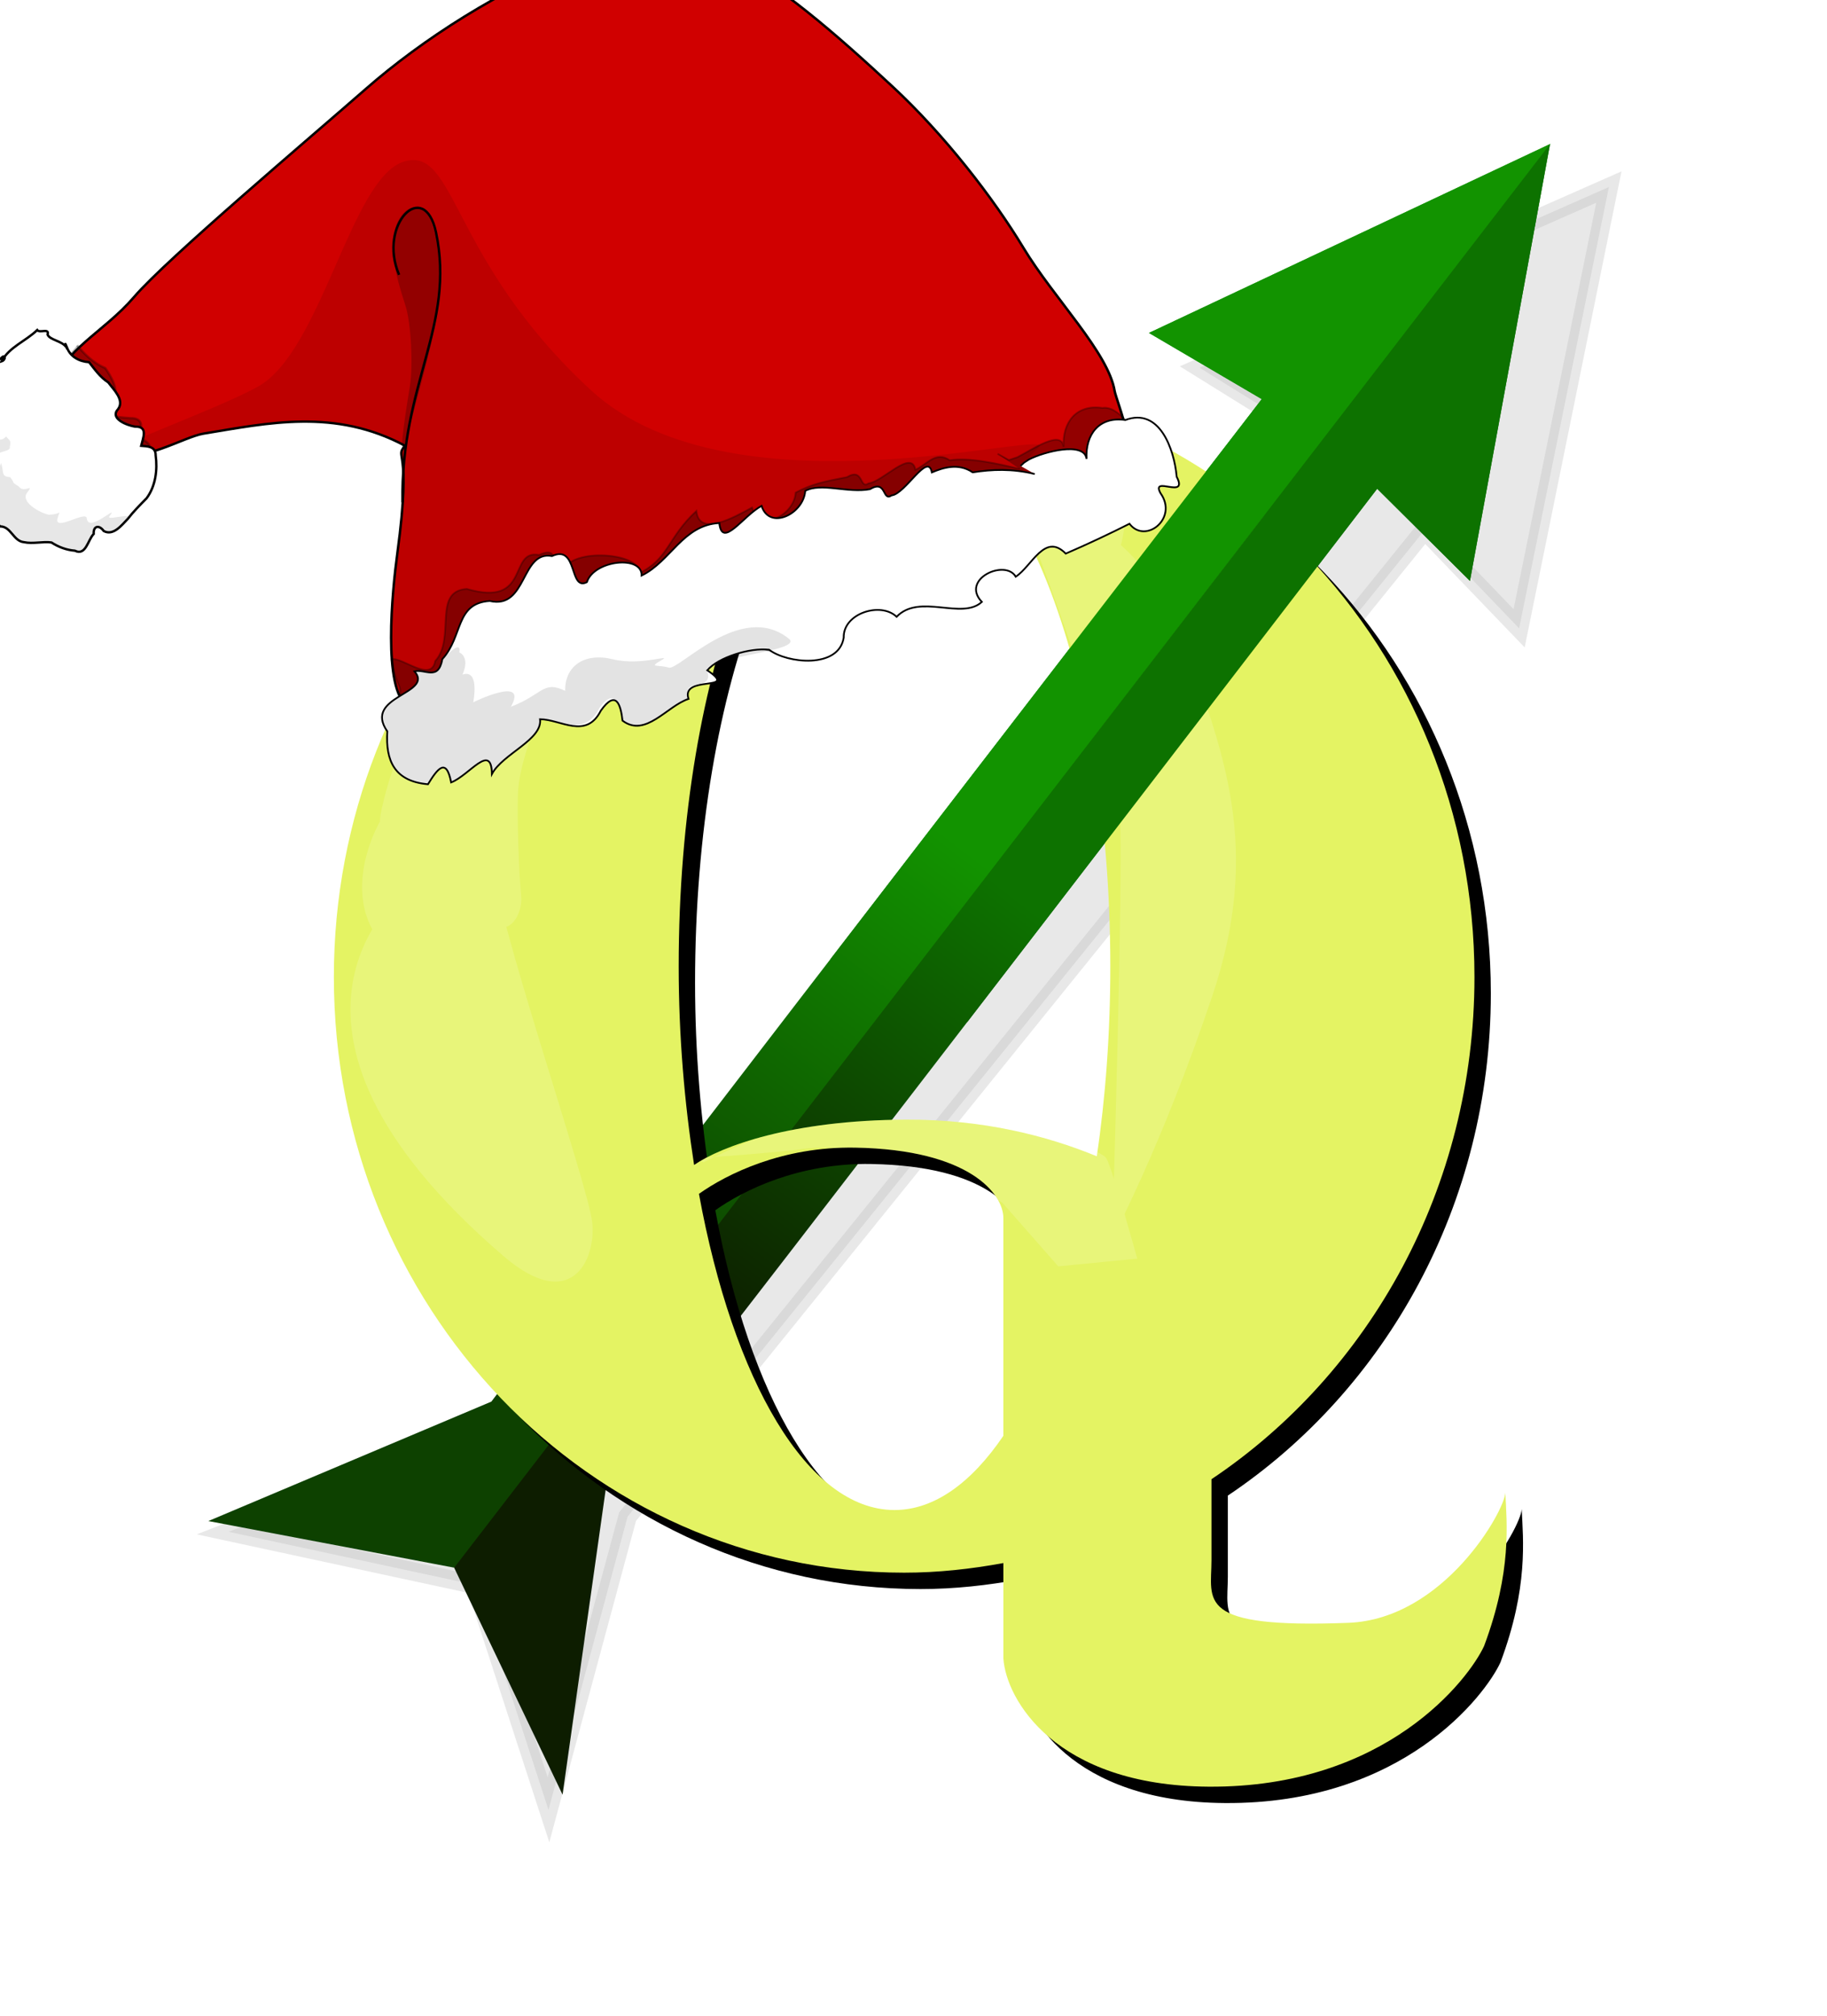
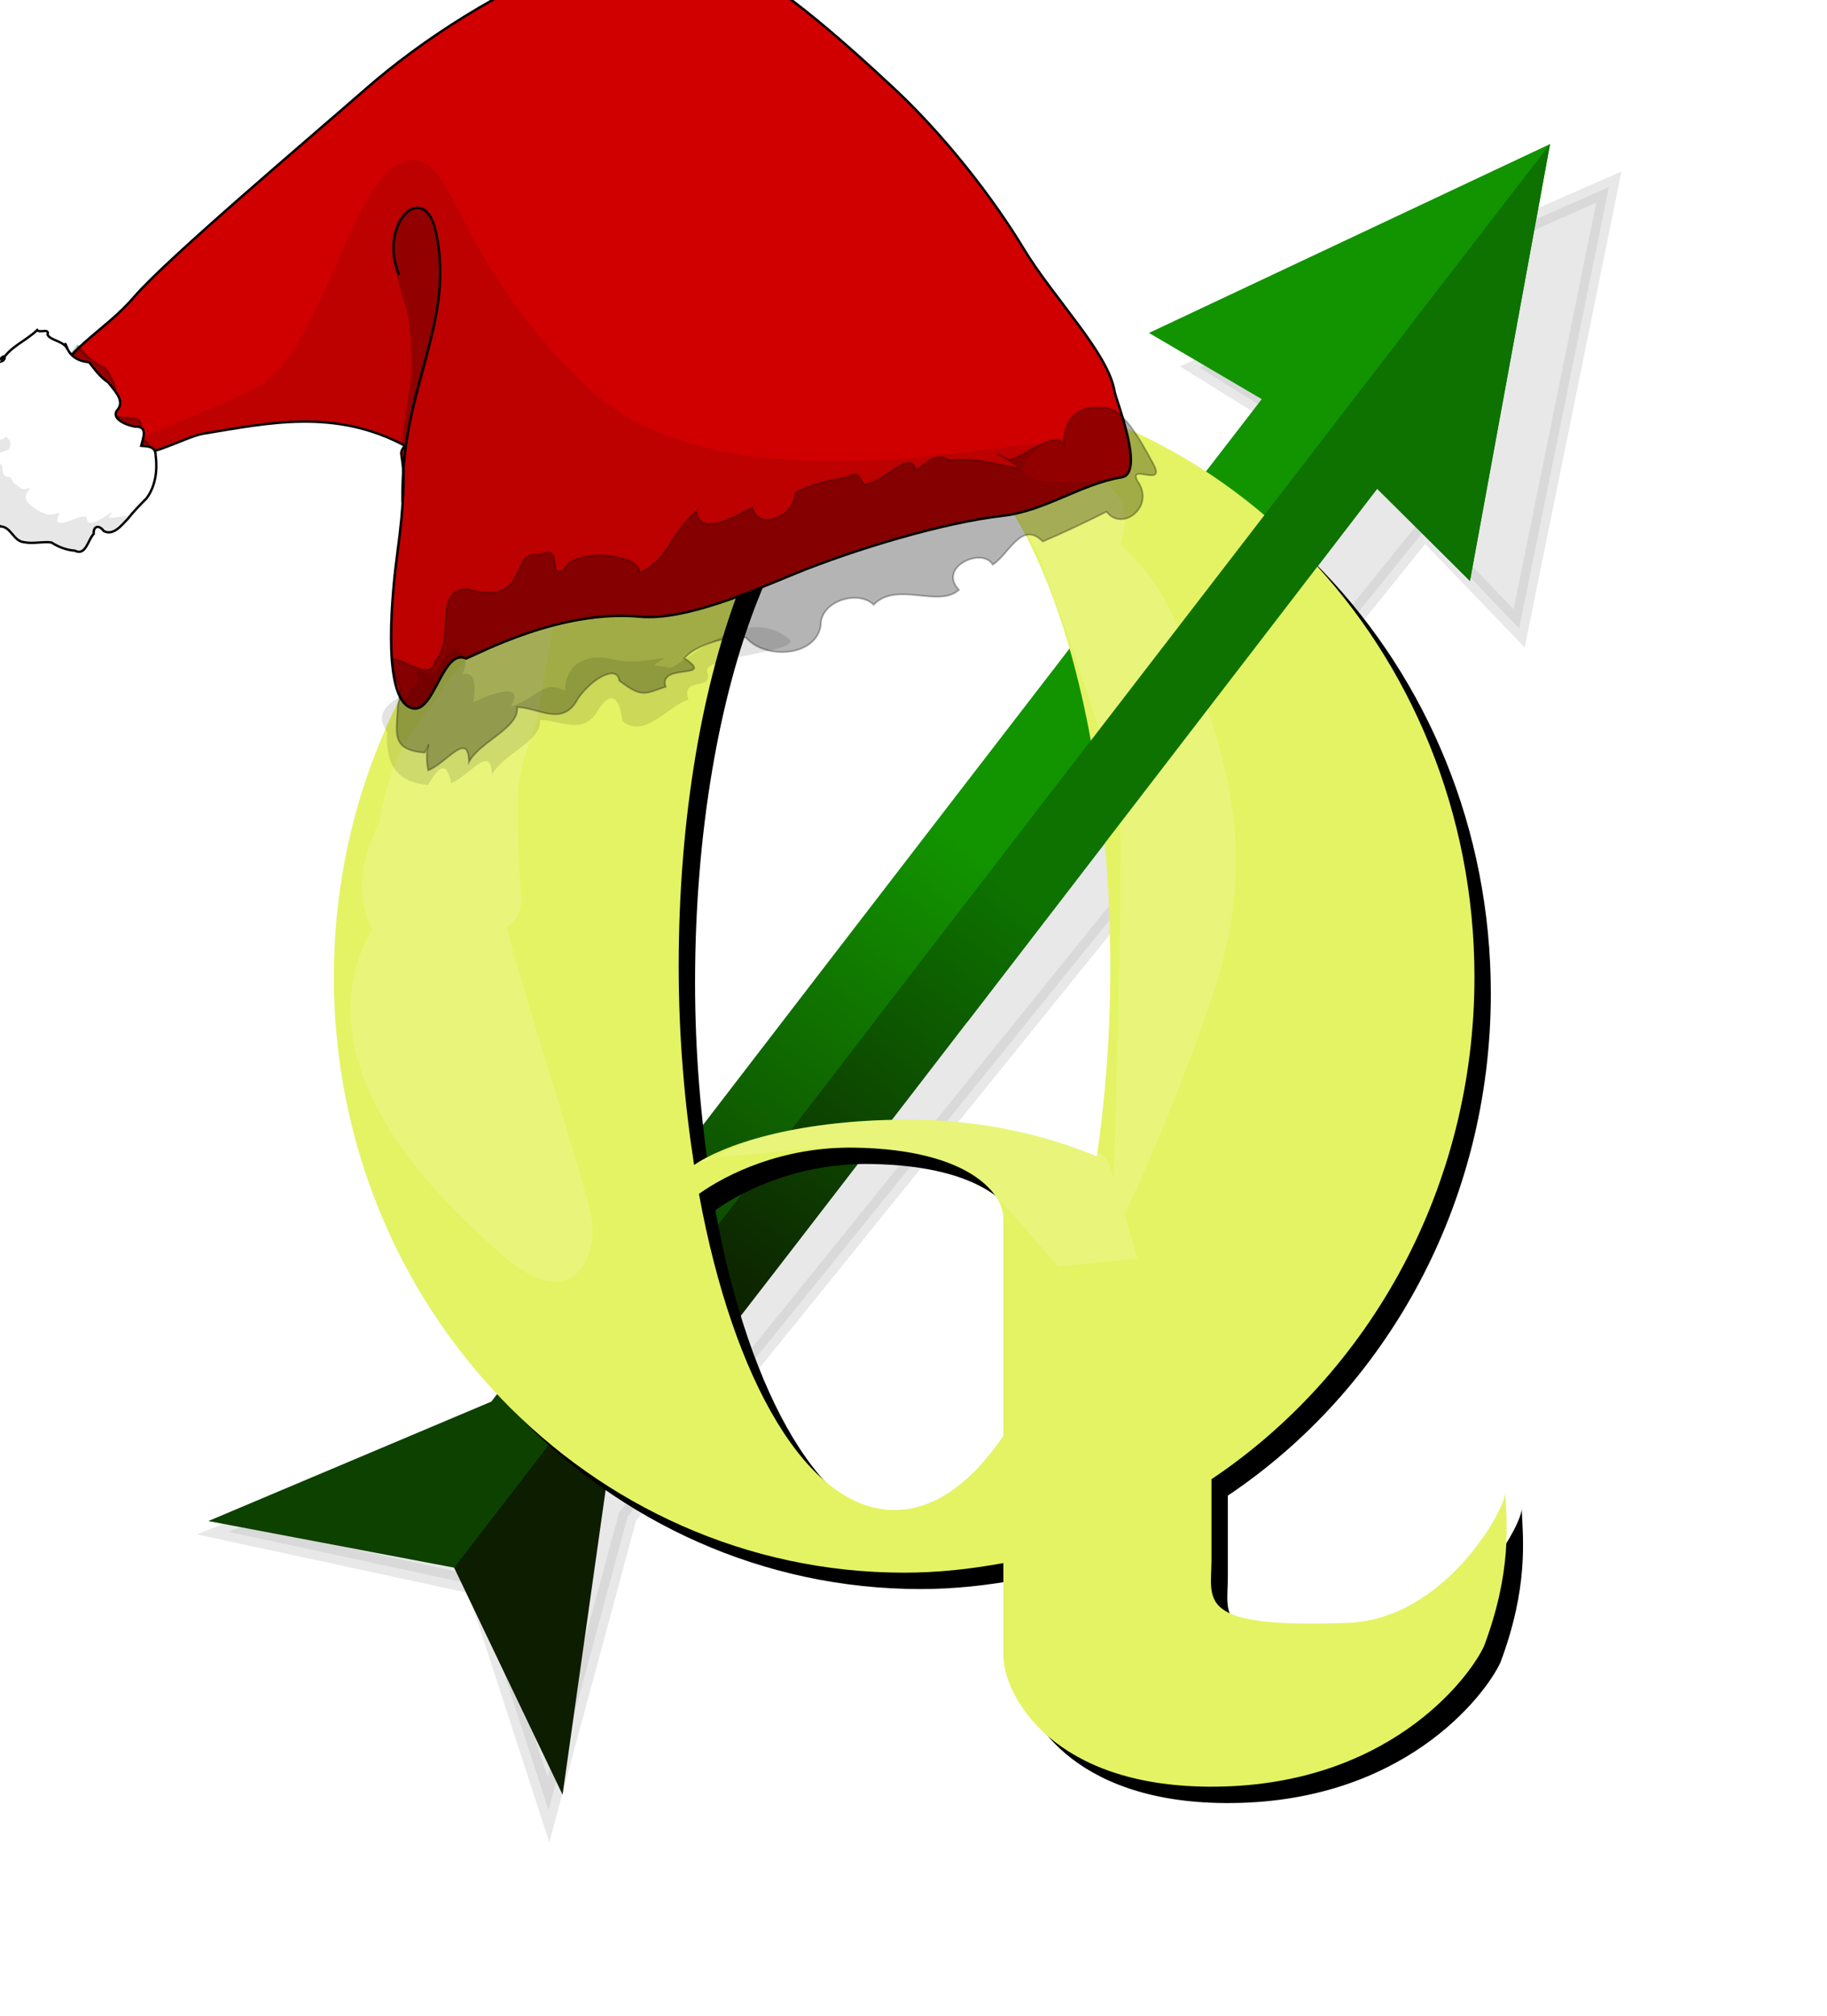
<svg xmlns="http://www.w3.org/2000/svg" xmlns:ns1="http://www.inkscape.org/namespaces/inkscape" xmlns:ns2="http://sodipodi.sourceforge.net/DTD/sodipodi-0.dtd" xmlns:xlink="http://www.w3.org/1999/xlink" width="59.266" height="65.359" id="svg4907" version="1.1" ns1:version="0.48.5 r10040" ns2:docname="qgis_icon.svg">
  <defs id="defs4909">
    <clipPath clipPathUnits="userSpaceOnUse" id="clipPath4144">
      <rect style="fill:#000000;stroke:none" id="rect4146" width="42.875" height="39.625" x="565.161" y="646.181" transform="matrix(1,-0.014,0.014,1,0,0)" />
    </clipPath>
    <linearGradient ns1:collect="always" xlink:href="#linearGradient5342-4-9-7" id="linearGradient3970-6" gradientUnits="userSpaceOnUse" gradientTransform="translate(156.088,208.944)" x1="413.407" y1="477.579" x2="423.643" y2="463.79" />
    <linearGradient id="linearGradient5342-4-9-7">
      <stop style="stop-color:#0d4100;stop-opacity:1;" offset="0" id="stop5344-0-0-6" />
      <stop style="stop-color:#129300;stop-opacity:1;" offset="1" id="stop5346-85-9-0" />
    </linearGradient>
    <linearGradient y2="463.79" x2="423.643" y1="477.579" x1="413.407" gradientTransform="matrix(-0.283,-0.959,-0.959,0.283,1144.742,948.302)" gradientUnits="userSpaceOnUse" id="linearGradient4111" xlink:href="#linearGradient5342-4-0-4" ns1:collect="always" />
    <linearGradient id="linearGradient5342-4-0-4">
      <stop style="stop-color:#0d1d00;stop-opacity:1;" offset="0" id="stop5344-0-9-7" />
      <stop style="stop-color:#0d7200;stop-opacity:1;" offset="1" id="stop5346-85-5-3" />
    </linearGradient>
    <clipPath clipPathUnits="userSpaceOnUse" id="clipPath4825-8">
      <path style="fill:#e4f363;fill-opacity:1;stroke:none" d="m 485.063,446.793 c -9.774,0.517 -17.562,8.976 -17.562,19.312 0,10.67 8.284,19.312 18.5,19.312 1.105,0 2.167,-0.119 3.219,-0.312 l 0,3.094 c 0.085,1.316 1.673,4.123 6.656,4.156 5.77,0.039 8.449,-3.498 8.938,-4.562 0.909,-2.43 0.734,-3.989 0.688,-4.969 -0.019,0.588 -1.996,4.101 -5.094,4.219 -4.98,0.189 -4.438,-0.712 -4.438,-2.031 l 0,-2.625 c 5.128,-3.432 8.531,-9.447 8.531,-16.281 0,-10.67 -8.284,-19.312 -18.5,-19.312 C 485.682,446.793 485.379,446.777 485.063,446.793 z m 0.625,1.375 c 3.87,0 7,7.861 7,17.594 0,2.163 -0.154,4.241 -0.438,6.156 -1.618,-0.665 -3.682,-1.197 -6.188,-1.188 -3.702,0.014 -5.987,0.859 -6.875,1.469 -0.31,-1.993 -0.5,-4.168 -0.5,-6.438 C 478.688,456.029 481.818,448.168 485.688,448.168 z m -1.281,23.469 c 3.739,0.064 4.812,1.516 4.812,2.281 l 0,7.062 c -1.036,1.525 -2.243,2.406 -3.531,2.406 -2.824,0 -5.236,-4.198 -6.344,-10.25 C 480.238,472.5 482.045,471.597 484.407,471.637 Z" id="path4827-5" ns1:connector-curvature="0" ns1:export-filename="/home/webmaster/Desktop/path3895-6-6-7-4-4-0_2.png" ns1:export-xdpi="300" ns1:export-ydpi="300" />
    </clipPath>
    <filter ns1:collect="always" id="filter4776-5" x="-0.332" width="1.664" y="-0.393" height="1.787" style="color-interpolation-filters:sRGB">
      <feGaussianBlur ns1:collect="always" stdDeviation="0.652" id="feGaussianBlur4778-0" />
    </filter>
    <filter ns1:collect="always" id="filter4947-8-4" style="color-interpolation-filters:sRGB">
      <feGaussianBlur ns1:collect="always" stdDeviation="1.016" id="feGaussianBlur4949-0-5" />
    </filter>
    <linearGradient ns1:collect="always" xlink:href="#linearGradient5342-4-9" id="linearGradient3970" gradientUnits="userSpaceOnUse" gradientTransform="translate(156.088,208.944)" x1="413.407" y1="477.579" x2="423.643" y2="463.79" />
    <linearGradient id="linearGradient5342-4-9">
      <stop style="stop-color:#0d4100;stop-opacity:1;" offset="0" id="stop5344-0-0" />
      <stop style="stop-color:#129300;stop-opacity:1;" offset="1" id="stop5346-85-9" />
    </linearGradient>
    <linearGradient ns1:collect="always" xlink:href="#linearGradient5342-4-0-4" id="linearGradient3972" gradientUnits="userSpaceOnUse" gradientTransform="matrix(-0.283,-0.959,-0.959,0.283,1144.742,948.302)" x1="413.407" y1="477.579" x2="423.643" y2="463.79" />
    <linearGradient id="linearGradient4887">
      <stop style="stop-color:#0d1d00;stop-opacity:1;" offset="0" id="stop4889" />
      <stop style="stop-color:#0d7200;stop-opacity:1;" offset="1" id="stop4891" />
    </linearGradient>
    <filter ns1:collect="always" id="filter5427-2-5" style="color-interpolation-filters:sRGB">
      <feGaussianBlur ns1:collect="always" stdDeviation="0.488" id="feGaussianBlur5429-2-8" />
    </filter>
  </defs>
  <ns2:namedview id="base" pagecolor="#ffffff" bordercolor="#666666" borderopacity="1.0" ns1:pageopacity="0.0" ns1:pageshadow="2" ns1:zoom="5.6" ns1:cx="20.060543" ns1:cy="36.394621" ns1:document-units="px" ns1:current-layer="layer2" showgrid="false" width="0px" height="0px" fit-margin-top="0" fit-margin-left="0" fit-margin-right="0" fit-margin-bottom="0" ns1:window-width="1920" ns1:window-height="1017" ns1:window-x="-8" ns1:window-y="-8" ns1:window-maximized="1" />
  <g ns1:label="Layer 1" ns1:groupmode="layer" id="layer1" transform="translate(-293.224,-451.111)">
    <path style="opacity:0.3;fill:#000000;fill-opacity:1;stroke:#060000;stroke-width:0.6;stroke-miterlimit:4;stroke-opacity:1;stroke-dasharray:none;filter:url(#filter5427-2-5)" d="m 445.498,443.642 -13.437,5.468 3.536,2.341 c 0,0 -21.736,25.201 -26.721,31.088 l -9.377,3.366 7.947,1.955 2.158,7.352 2.839,-9.422 26.761,-31.211 2.97,3.273 L 445.498,443.642 Z" id="path3895-6-6-7-4-6-2-7-5" ns1:connector-curvature="0" ns1:export-xdpi="300" ns1:export-ydpi="300" ns1:export-filename="/home/webmaster/Desktop/path3895-6-6-7-4-4-0_2.png" transform="matrix(1,-0.029,0.029,1,-112.949,26.452)" />
    <g id="g3966" transform="matrix(1,0.014,-0.014,1,-245.102,-201.7)">
      <path ns1:connector-curvature="0" id="path3895-6-6-7-4-6-8-4" d="m 597.711,649.106 -12.938,6.312 3.688,2.094 c 0,0 -19.961,26.63 -24.531,32.844 l -9.125,4 8.031,1.406 L 597.711,649.106 Z" style="fill:url(#linearGradient3970);fill-opacity:1;stroke:none" />
      <path ns1:connector-curvature="0" id="path3895-6-6-7-4-6-8-4-5" d="m 597.694,649.116 -2.398,14.194 -3.051,-2.945 c 0,0 -19.901,26.674 -24.57,32.815 l -1.257,9.884 -3.619,-7.306 L 597.694,649.116 Z" style="fill:url(#linearGradient3972);fill-opacity:1;stroke:none" />
    </g>
    <path ns1:connector-curvature="0" style="fill:#000000;fill-opacity:1;stroke:none;filter:url(#filter4947-8-4)" d="m 322.147,464.004 c -9.774,0.517 -17.562,8.976 -17.562,19.312 0,10.67 8.284,19.312 18.5,19.312 1.105,0 2.167,-0.119 3.219,-0.312 l 0,3.094 c 0.085,1.316 1.673,4.123 6.656,4.156 5.77,0.039 8.449,-3.498 8.938,-4.562 0.909,-2.43 0.734,-3.989 0.688,-4.969 -0.019,0.588 -1.996,4.101 -5.094,4.219 -4.98,0.189 -4.438,-0.712 -4.438,-2.031 l 0,-2.625 c 5.128,-3.432 8.531,-9.447 8.531,-16.281 0,-10.67 -8.284,-19.312 -18.5,-19.312 C 322.765,464.004 322.462,463.987 322.147,464.004 z m 0.625,1.375 c 3.87,0 7,7.861 7,17.594 0,2.163 -0.154,4.241 -0.438,6.156 -1.618,-0.665 -3.682,-1.197 -6.188,-1.188 -3.702,0.014 -5.987,0.859 -6.875,1.469 -0.31,-1.993 -0.5,-4.168 -0.5,-6.438 C 315.772,473.239 318.901,465.379 322.772,465.379 z m -1.281,23.469 c 3.739,0.064 4.812,1.516 4.812,2.281 l 0,7.062 c -1.036,1.525 -2.243,2.406 -3.531,2.406 -2.824,0 -5.236,-4.198 -6.344,-10.25 C 317.322,489.71 319.128,488.807 321.49,488.847 Z" id="path3050-3-9-3-4-2-4" ns1:export-filename="/home/webmaster/Desktop/path3895-6-6-7-4-4-0_2.png" ns1:export-xdpi="300" ns1:export-ydpi="300" />
    <path style="fill:#e4f363;fill-opacity:1;stroke:none" d="m 321.616,463.473 c -9.774,0.517 -17.562,8.976 -17.562,19.312 0,10.67 8.284,19.312 18.5,19.312 1.105,0 2.167,-0.119 3.219,-0.312 l 0,3.094 c 0.085,1.316 1.673,4.123 6.656,4.156 5.77,0.039 8.449,-3.498 8.938,-4.562 0.909,-2.43 0.734,-3.989 0.688,-4.969 -0.019,0.588 -1.996,4.101 -5.094,4.219 -4.98,0.189 -4.438,-0.712 -4.438,-2.031 l 0,-2.625 c 5.128,-3.432 8.531,-9.447 8.531,-16.281 0,-10.67 -8.284,-19.312 -18.5,-19.312 C 322.234,463.473 321.931,463.457 321.616,463.473 z m 0.625,1.375 c 3.87,0 7,7.861 7,17.594 0,2.163 -0.154,4.241 -0.438,6.156 -1.618,-0.665 -3.682,-1.197 -6.188,-1.188 -3.702,0.014 -5.987,0.859 -6.875,1.469 -0.31,-1.993 -0.5,-4.168 -0.5,-6.438 C 315.241,472.709 318.371,464.848 322.241,464.848 z m -1.281,23.469 c 3.739,0.064 4.812,1.516 4.812,2.281 l 0,7.062 c -1.036,1.525 -2.243,2.406 -3.531,2.406 -2.824,0 -5.236,-4.198 -6.344,-10.25 C 316.791,489.18 318.598,488.277 320.96,488.317 Z" id="path3050-3-9-3-2-3" ns1:connector-curvature="0" ns1:export-filename="/home/webmaster/Desktop/path3895-6-6-7-4-4-0_2.png" ns1:export-xdpi="300" ns1:export-ydpi="300" />
    <path id="path4738-5" style="opacity:0.383;fill:#ffffff;stroke:none;filter:url(#filter4776-5)" d="m 488.434,448.935 c 0,0 3.005,0.53 4.154,1.237 1.149,0.707 0.177,2.652 0.177,2.652 L 490.644,452.912 Z M 479.5,472.112 c 0,0 2.375,-1.25 4,-1.438 1.625,-0.188 4.438,-0.25 5.562,0.062 1.125,0.312 3.312,0.938 3.5,1.25 0.188,0.312 1,3.25 1,3.25 l -2.562,0.25 -1.812,-2.062 c 0,0 -2.688,-1.625 -3.062,-1.625 -0.375,0 -2.562,-0.25 -3.375,-0.125 C 481.938,471.8 479.188,471.987 479.188,471.987 z m -10.506,-11.042 c -0.015,-0.288 0.414,-1.957 0.763,-2.41 0.349,-0.452 -1.015,1.32 1.489,-2.211 0.396,-0.559 2.302,-2.231 1.876,-1.672 -0.575,0.755 -1.697,3.243 -1.849,3.45 -0.152,0.207 -0.44,1.94 -0.582,2.72 -0.298,1.627 0.786,3.186 0.718,3.885 -0.068,0.699 -2.19,0.993 -2.795,-0.555 C 468.009,462.729 468.994,461.071 468.994,461.071 z m 2.84,-0.478 c -0.072,-0.28 0.018,-2.001 0.27,-2.513 0.252,-0.512 -0.734,1.495 1.021,-2.462 0.278,-0.626 1.436,-2.71 1.508,-2.011 0.072,0.699 -0.512,4.2 -0.62,4.433 -0.108,0.233 -0.504,1.304 -0.54,2.096 -0.036,0.792 0.032,2.635 0.104,3.334 0.072,0.699 -0.579,1.739 -1.48,0.341 C 471.197,462.413 471.835,460.592 471.835,460.592 z m -1.982,2.655 c -0.125,-0.485 0.031,-3.472 0.469,-4.362 0.438,-0.889 1.469,-2.497 2.156,-3.467 0.688,-0.97 2.031,-2.747 2.156,-1.534 0.125,1.213 -0.812,4.528 -1,4.932 -0.188,0.404 -0.875,2.264 -0.938,3.638 -0.062,1.375 3.062,10.398 3.188,11.611 0.125,1.213 -0.685,2.969 -2.875,1.091 C 464.134,467.543 469.853,463.247 469.853,463.247 z m 19.709,-12.967 c 0,0 3.938,0.76 5.375,4.627 1.438,3.867 2.688,6.975 1.062,11.809 -1.625,4.834 -3.25,7.872 -3.25,7.872 0,0 0.375,-11.947 0.25,-13.811 C 492.874,458.912 489.562,450.28 489.562,450.28 Z" clip-path="url(#clipPath4825-8)" mask="none" ns1:connector-curvature="0" ns2:nodetypes="csccccssscccsscccscscccccccssccccscccssssssccsscsc" transform="translate(-163.447,16.68)" />
    <path style="fill:none;stroke:none" d="m 327.554,480.317 10.25,-13.75 3.188,3.062 2.344,-14.406 -13.031,6.375 3.688,2.094 c 0,0 -4.794,6.417 -10,13.375" id="path3895-6-6-7-4-4-0-2-0" ns1:connector-curvature="0" ns1:export-xdpi="300" ns1:export-ydpi="300" ns2:nodetypes="ccccccc" />
    <rect style="opacity:0.395;fill:none;stroke:none" id="rect5465-5-8" width="57.375" height="57.375" x="295.115" y="454.491" ns1:export-xdpi="94.117645" ns1:export-ydpi="94.117645" ns1:export-filename="/home/webmaster/Desktop/new_doc_128.png" />
    <g id="g3966-2" transform="matrix(1,0.014,-0.014,1,-245.102,-201.7)" clip-path="url(#clipPath4144)">
-       <path ns1:connector-curvature="0" id="path3895-6-6-7-4-6-8-4-4" d="m 597.711,649.106 -12.938,6.312 3.688,2.094 c 0,0 -19.961,26.63 -24.531,32.844 l -9.125,4 8.031,1.406 L 597.711,649.106 Z" style="fill:url(#linearGradient3970-6);fill-opacity:1;stroke:none" />
      <path ns1:connector-curvature="0" id="path3895-6-6-7-4-6-8-4-5-8" d="m 597.694,649.116 -2.398,14.194 -3.051,-2.945 c 0,0 -19.901,26.674 -24.57,32.815 l -1.257,9.884 -3.619,-7.306 L 597.694,649.116 Z" style="fill:url(#linearGradient4111);fill-opacity:1;stroke:none" />
    </g>
  </g>
  <g ns1:groupmode="layer" id="layer2" ns1:label="Layer">
    <g transform="matrix(0.095,-0.009,0.009,0.093,-3.63,-1.928)" id="layer1-7">
-       <path id="path1309" style="fill:#d00000;fill-opacity:1;fill-rule:evenodd;stroke:#000000;stroke-width:0.833px;stroke-linecap:butt;stroke-linejoin:miter;stroke-opacity:1" d="m 234.103,28.783 c -28.101,7.734 -56.904,23.114 -77.167,38.006 -20.262,14.892 -73.191,52.416 -85.275,64.307 -11.716,11.529 -25.555,15.55 -31.611,29.756 -2.335,5.479 15.837,22.005 19.398,23.721 9.241,4.453 24.305,-3.443 31.178,-3.914 22.307,-1.53 45.167,-4.499 67.76,10.793 -4.181,4.221 2.458,-0.323 -6.088,36.693 -3.014,13.053 -9.599,46.919 -1.507,53.38 8.039,6.42 12.949,-18.606 20.937,-14.774 -0.004,0.006 -0.002,0.021 -0.005,0.026 -0.002,0.005 -0.004,0.022 -0.005,0.026 4.7e-4,0.004 -0.006,0.023 -0.005,0.026 0.003,0.003 0.021,0.003 0.025,0.005 0.024,0.007 0.078,0.004 0.129,-0.002 0.015,0.007 0.035,0.002 0.05,0.01 0.057,0.027 0.108,0.059 0.165,0.087 l 0.048,-0.127 c 3.781,-0.977 33.263,-13.966 60.176,-8.743 15.171,2.944 39.369,-5.31 53.29,-9.615 22.076,-6.828 53.068,-12.998 72.728,-13.351 14.483,-0.26 27.587,-8.459 41.521,-9.415 8.22,-0.564 0.598,-27.066 0.428,-29.866 -0.817,-13.455 -17.565,-34.13 -26.191,-52.504 -8.626,-18.373 -23.082,-41.697 -39.004,-59.986 -15.92,-18.29 -37.4,-41.972 -52.524,-49.259 -15.124,-7.287 -17.953,-13.675 -48.451,-5.282 z" ns1:connector-curvature="0" />
+       <path id="path1309" style="fill:#d00000;fill-opacity:1;fill-rule:evenodd;stroke:#000000;stroke-width:0.833px;stroke-linecap:butt;stroke-linejoin:miter;stroke-opacity:1" d="m 234.103,28.783 c -28.101,7.734 -56.904,23.114 -77.167,38.006 -20.262,14.892 -73.191,52.416 -85.275,64.307 -11.716,11.529 -25.555,15.55 -31.611,29.756 -2.335,5.479 15.837,22.005 19.398,23.721 9.241,4.453 24.305,-3.443 31.178,-3.914 22.307,-1.53 45.167,-4.499 67.76,10.793 -4.181,4.221 2.458,-0.323 -6.088,36.693 -3.014,13.053 -9.599,46.919 -1.507,53.38 8.039,6.42 12.949,-18.606 20.937,-14.774 -0.004,0.006 -0.002,0.021 -0.005,0.026 -0.002,0.005 -0.004,0.022 -0.005,0.026 4.7e-4,0.004 -0.006,0.023 -0.005,0.026 0.003,0.003 0.021,0.003 0.025,0.005 0.024,0.007 0.078,0.004 0.129,-0.002 0.015,0.007 0.035,0.002 0.05,0.01 0.057,0.027 0.108,0.059 0.165,0.087 c 3.781,-0.977 33.263,-13.966 60.176,-8.743 15.171,2.944 39.369,-5.31 53.29,-9.615 22.076,-6.828 53.068,-12.998 72.728,-13.351 14.483,-0.26 27.587,-8.459 41.521,-9.415 8.22,-0.564 0.598,-27.066 0.428,-29.866 -0.817,-13.455 -17.565,-34.13 -26.191,-52.504 -8.626,-18.373 -23.082,-41.697 -39.004,-59.986 -15.92,-18.29 -37.4,-41.972 -52.524,-49.259 -15.124,-7.287 -17.953,-13.675 -48.451,-5.282 z" ns1:connector-curvature="0" />
      <path id="path5882" style="opacity:0.101;fill:#0e0000;fill-opacity:1;fill-rule:evenodd;stroke:none" d="m 166.956,93.344 c -18.233,4.417 -33.848,62.691 -56.319,72.822 -14.697,6.626 -54.749,16.693 -51.188,18.409 9.241,4.453 24.305,-3.443 31.178,-3.914 22.307,-1.53 45.167,-4.499 67.76,10.793 -4.181,4.221 2.458,-0.323 -6.088,36.693 -3.014,13.053 -9.599,46.919 -1.507,53.38 8.039,6.42 12.949,-18.606 20.937,-14.774 -0.004,0.006 -0.002,0.021 -0.005,0.026 -0.002,0.005 -0.004,0.022 -0.005,0.026 4.7e-4,0.004 -0.006,0.023 -0.005,0.026 0.003,0.003 0.021,0.003 0.025,0.005 0.024,0.007 0.078,0.004 0.129,-0.002 0.015,0.007 0.035,0.002 0.05,0.01 0.057,0.027 0.108,0.059 0.165,0.087 l 0.048,-0.127 c 3.781,-0.977 33.263,-13.966 60.176,-8.743 15.171,2.944 39.369,-5.31 53.29,-9.615 22.076,-6.828 53.068,-12.998 72.728,-13.351 14.483,-0.26 27.587,-8.459 41.521,-9.415 8.22,-0.564 -51.085,4.521 -27.45,-12.576 10.485,-7.584 -104.984,15.808 -149.314,-34.777 -43.895,-50.088 -37.455,-89.506 -56.127,-84.983 z" ns1:connector-curvature="0" />
      <path id="path5878" style="opacity:0.27;fill:#000000;fill-opacity:1;fill-rule:evenodd;stroke:#000000;stroke-width:0.83;stroke-linecap:butt;stroke-linejoin:miter;stroke-miterlimit:4;stroke-opacity:1;stroke-dasharray:none" d="m 41.923,154.632 c 3.551,2.353 27.398,32.517 30.215,30.406 0.341,-3.331 -2.441,-4.642 -4.397,-5.022 2.62,-3.329 3.113,-6.811 -1.433,-7.11 -5.04,-0.89 -10.543,-1.514 -5.132,-6.936 2.498,-3.039 -0.168,-8.435 -1.702,-11.18 -4.03,-2.176 -7.066,-6.114 -8.718,-8.791" ns1:connector-curvature="0" />
      <path id="path5003" style="opacity:0.294;fill:#000000;fill-opacity:1;fill-rule:evenodd;stroke:#000000;stroke-width:0.601px;stroke-linecap:butt;stroke-linejoin:miter;stroke-opacity:1" d="m 365.597,219.586 c -7.451,-2.643 -16.801,-5.695 -23.39,-5.287 -4.525,-3.822 -7.998,0.888 -11.919,2.142 -0.658,-7.36 -11.511,3.112 -16.291,3.172 -3.395,1.948 -1.055,-5.801 -7.134,-2.853 -7.558,0.714 -12.232,1.233 -17.839,3.66 -1.347,8.013 -13.449,12.527 -15.26,3.744 -6.599,2.871 -18.869,8.441 -18.948,-0.642 -10.564,8.194 -10.9,15.598 -21.214,19.553 0.913,-7.092 -22.371,-10.908 -25.544,-3.465 -6.39,2.573 1.329,-9.321 -7.905,-6.052 -10.401,-3.024 -4.347,17.935 -25.554,9.366 -11.808,-0.38 -5.269,16.719 -13.061,23.882 -2.076,7.532 -11.084,-2.624 -14.729,-2.06 0.848,11.927 3.408,7.882 0.719,15.997 -1.604,10.165 -3.751,15.255 7.432,17.372 3.621,-4.904 -0.182,-2.829 0.628,6.217 6.458,-1.88 14.946,-12.64 14.075,-1.581 4.382,-6.673 18.254,-10.151 18.08,-17.339 7.022,0.737 14.902,8.579 20.83,-0.953 5.951,-7.041 14.504,-10.307 14.594,-4.869 7.234,6.756 7.957,5.387 15.478,3.668 -1.937,-8.712 17.599,-0.599 7.283,-9.272 4.098,-4.103 15.187,-6.501 21.596,-5.075 5.669,8.254 22.944,8.937 25.632,-1.747 0.564,-8.404 13.682,-11.279 18.587,-5.468 8.53,-7.479 21.984,3.388 29.324,-2.344 -6.598,-8.563 9.324,-14.158 12.298,-7.593 5.842,-3.137 11.278,-14.423 17.668,-6.343 7.35,-2.395 16.325,-5.726 22.542,-8.222 4.667,7.693 16.747,-0.221 11.511,-9.532 -2.835,-6.651 9.31,3.274 6.003,-5.164 -3.761,-9.077 -9.043,-21.692 -15.514,-21.275 -8.812,-2.202 -14.038,3.745 -14.403,12.16 -0.111,-6.141 -10.522,-0.155 -15.983,2.072 l -2.994,0.712 -3.577,-2.523" ns1:connector-curvature="0" />
-       <path id="path1307" style="fill:#ffffff;fill-opacity:1;fill-rule:evenodd;stroke:#000000;stroke-width:0.601px;stroke-linecap:butt;stroke-linejoin:miter;stroke-opacity:1" d="m 370.524,221.831 c -7.451,-2.643 -14.356,-3.014 -20.945,-2.607 -4.525,-3.822 -9.895,-2.569 -13.816,-1.315 -0.658,-7.36 -9.614,6.569 -14.395,6.629 -3.395,1.948 -1.055,-5.801 -7.134,-2.853 -7.558,0.714 -16.319,-3.972 -21.925,-1.545 -1.347,8.013 -13.449,12.527 -15.26,3.744 -6.599,2.871 -14.782,13.647 -14.862,4.564 -12.385,-0.543 -17.69,11.633 -28.004,15.588 0.913,-7.092 -15.581,-6.943 -18.755,0.5 -6.39,2.573 -1.699,-13.439 -10.933,-10.17 -10.401,-3.024 -10.117,17.697 -22.525,13.484 -11.808,-0.38 -10.159,11.358 -17.951,18.521 -2.076,7.532 -6.194,2.737 -9.839,3.301 5.999,8.514 -18.393,6.74 -11.152,19.87 -1.604,10.165 0.849,17.472 12.032,19.589 3.621,-4.904 7.089,-8.919 7.899,0.127 6.458,-1.88 14.946,-12.64 14.075,-1.581 4.382,-6.673 18.254,-10.151 18.08,-17.339 7.022,0.737 14.902,8.579 20.83,-0.953 5.951,-7.041 6.934,-1.296 7.023,4.142 7.234,6.757 15.528,-3.624 23.049,-5.343 -1.937,-8.712 17.599,-0.599 7.283,-9.272 4.098,-4.103 15.187,-6.501 21.596,-5.075 5.623,5.334 22.944,8.937 25.632,-1.747 0.564,-8.404 13.682,-11.279 18.587,-5.468 8.53,-7.479 21.984,3.389 29.324,-2.344 -6.598,-8.563 9.324,-14.158 12.298,-7.593 5.842,-3.137 11.278,-14.423 17.668,-6.343 7.35,-2.395 16.325,-5.726 22.542,-8.222 4.667,7.693 16.747,-0.221 11.511,-9.532 -2.835,-6.651 9.31,3.274 6.003,-5.164 0.074,-9.656 -3.563,-24.6 -15.514,-21.275 -8.812,-2.202 -14.038,3.745 -14.403,12.16 -0.111,-6.141 -14.026,-3.924 -19.486,-1.697 l -1.789,0.946 -1.279,1.012" ns1:connector-curvature="0" />
      <path id="path3126" style="fill:none;stroke:#000000;stroke-width:0.833px;stroke-linecap:butt;stroke-linejoin:miter;stroke-opacity:1" d="m 155.68,210.888 c 3.14,-40.847 23.785,-59.45 20.151,-92.121 -2.148,-19.31 -19.537,-4.673 -13.869,13.442" ns1:connector-curvature="0" />
      <path id="path3249" style="opacity:0.112;fill:#000000;fill-opacity:1;fill-rule:evenodd;stroke:none" d="m 163.978,266.619 c -2.076,7.532 -6.194,2.737 -9.839,3.301 5.999,8.514 -18.393,6.74 -11.152,19.87 -1.604,10.165 0.849,17.472 12.032,19.589 3.621,-4.904 7.089,-8.919 7.899,0.127 6.458,-1.88 14.946,-12.64 14.075,-1.581 4.382,-6.673 18.254,-10.151 18.08,-17.339 7.022,0.737 14.566,7.35 20.493,-2.183 5.951,-7.041 7.27,-0.066 7.36,5.372 7.234,6.757 15.528,-3.624 23.049,-5.343 -1.937,-8.712 8.866,-1.545 7.283,-9.272 -1.037,-5.06 33.645,-3.562 28.657,-8.51 -14.906,-14.787 -38.191,7.492 -41.56,6.07 -3.369,-1.422 -7.091,-0.56 -2.385,-2.719 4.706,-2.16 -6.742,1.392 -16.277,-1.994 -9.535,-3.387 -16.514,0.895 -17.151,9.343 -7.182,-4.467 -7.696,0.607 -18.885,3.718 7.129,-10.423 -12.6,-2.769 -12.6,-2.769 0,0 3.437,-11.428 -2.739,-9.92 3.321,-5.964 -0.365,-7.802 -0.365,-7.802 0,0 1.819,-5.122 -5.973,2.041 z" ns1:connector-curvature="0" />
      <path id="path2251" style="fill:#ffffff;fill-opacity:1;fill-rule:evenodd;stroke:#000000;stroke-width:0.814;stroke-linecap:butt;stroke-linejoin:miter;stroke-miterlimit:4;stroke-opacity:1;stroke-dasharray:none" d="m 46.945,146.245 c -1.302,-2.318 -5.358,-2.957 -5.879,-4.923 0.906,-2.283 -2.659,-0.627 -3.362,-1.882 -4.194,3.434 -9.985,4.92 -13.093,9.643 1.653,-0.362 1.649,-2.779 -0.157,-0.996 -3.401,1.69 -6.688,4.658 -5.409,8.893 0.31,2.173 -2.426,4.043 0.914,4.558 -0.435,3.479 -5.655,3.333 -5.658,6.404 1.155,3.349 0.647,6.84 -2.101,9.19 -2.718,2.542 -1.599,6.283 -1.5,9.371 -1.367,2.065 -2.136,3.986 -0.335,5.953 0.381,3.548 3.327,5.898 3.349,9.589 1.24,1.935 3.727,1.815 4.997,4.002 3.71,0.315 3.983,5.496 7.517,6.215 3.036,0.99 6.629,0.304 9.364,1.03 2.244,1.819 4.819,3.087 7.644,3.598 3.551,2.26 4.758,-3.365 6.907,-5.176 0.111,-2.832 2.146,-3.052 3.509,-0.668 3.101,2.102 6.314,-1.518 8.537,-3.434 2.173,-2.369 4.612,-4.42 7.032,-6.497 3.436,-3.879 4.656,-9.43 4.464,-14.535 0.341,-3.199 -2.634,-3.376 -4.591,-3.742 0.885,-2.682 3.113,-6.542 -1.433,-6.829 -2.607,-0.681 -8.517,-3.594 -5.132,-6.662 2.498,-2.919 -0.94,-6.848 -2.474,-9.484 -2.656,-2.114 -4.2,-5.059 -5.851,-7.63 -3.198,-0.51 -6.194,-2.453 -7.01,-5.845 -0.854,-2.694 -0.236,-0.699 0.033,0.612" ns1:connector-curvature="0" />
      <path id="path4128" style="opacity:0.096;fill:#000000;fill-opacity:1;fill-rule:evenodd;stroke:none" d="m 20.405,181.846 c -1.601,-1.968 4.721,-1.041 4.2,-3.007 0.906,-2.283 -0.178,-2.378 -0.881,-3.634 -4.194,3.434 -3.207,-4.701 -6.315,0.022 1.653,-0.362 1.381,-6.334 -0.425,-4.551 -3.401,1.69 -2.681,-5.806 -2.684,-2.735 1.155,3.349 0.647,6.84 -2.101,9.19 -2.718,2.542 -1.599,6.283 -1.5,9.371 -1.367,2.065 -2.136,3.986 -0.335,5.953 0.381,3.548 3.327,5.898 3.349,9.589 1.24,1.935 3.727,1.815 4.997,4.002 3.71,0.315 3.983,5.496 7.517,6.215 3.036,0.99 6.629,0.304 9.364,1.03 2.244,1.819 4.819,3.087 7.644,3.598 3.551,2.26 4.758,-3.365 6.907,-5.176 0.111,-2.832 2.146,-3.052 3.509,-0.668 3.101,2.102 6.314,-1.518 8.537,-3.434 2.173,-2.369 -8.346,0.359 -5.926,-1.718 3.436,-3.879 -7.752,5.414 -7.945,0.308 0.341,-3.199 -12.37,4.071 -9.679,-1.554 0.885,-2.682 1.536,-0.748 -3.01,-1.035 -2.607,-0.681 -9.804,-5.494 -6.419,-8.562 2.498,-2.919 -1.342,0.456 -2.876,-2.18 -2.656,-2.114 -0.96,-0.95 -2.611,-3.521 -3.198,-0.51 -1.792,-1.817 -2.607,-5.209 -1.383,3.98 -0.982,-3.605 -0.712,-2.294 z" ns1:connector-curvature="0" />
      <path id="path5880" style="fill:#000000;fill-opacity:0.223;fill-rule:evenodd;stroke:none" d="m 157.67,192.362 c 0,0 13.145,-33.512 16.303,-46.882 2.955,-12.509 2.573,-31.603 -1.853,-35.137 -4.426,-3.534 -10.247,2.578 -10.861,9.816 -0.614,7.238 -1.127,9.062 1.843,22.867 1.347,6.259 0.674,21.093 -1.157,28.095 -1.831,7.001 -5.827,22.946 -4.276,21.241 z" ns1:connector-curvature="0" />
    </g>
  </g>
</svg>